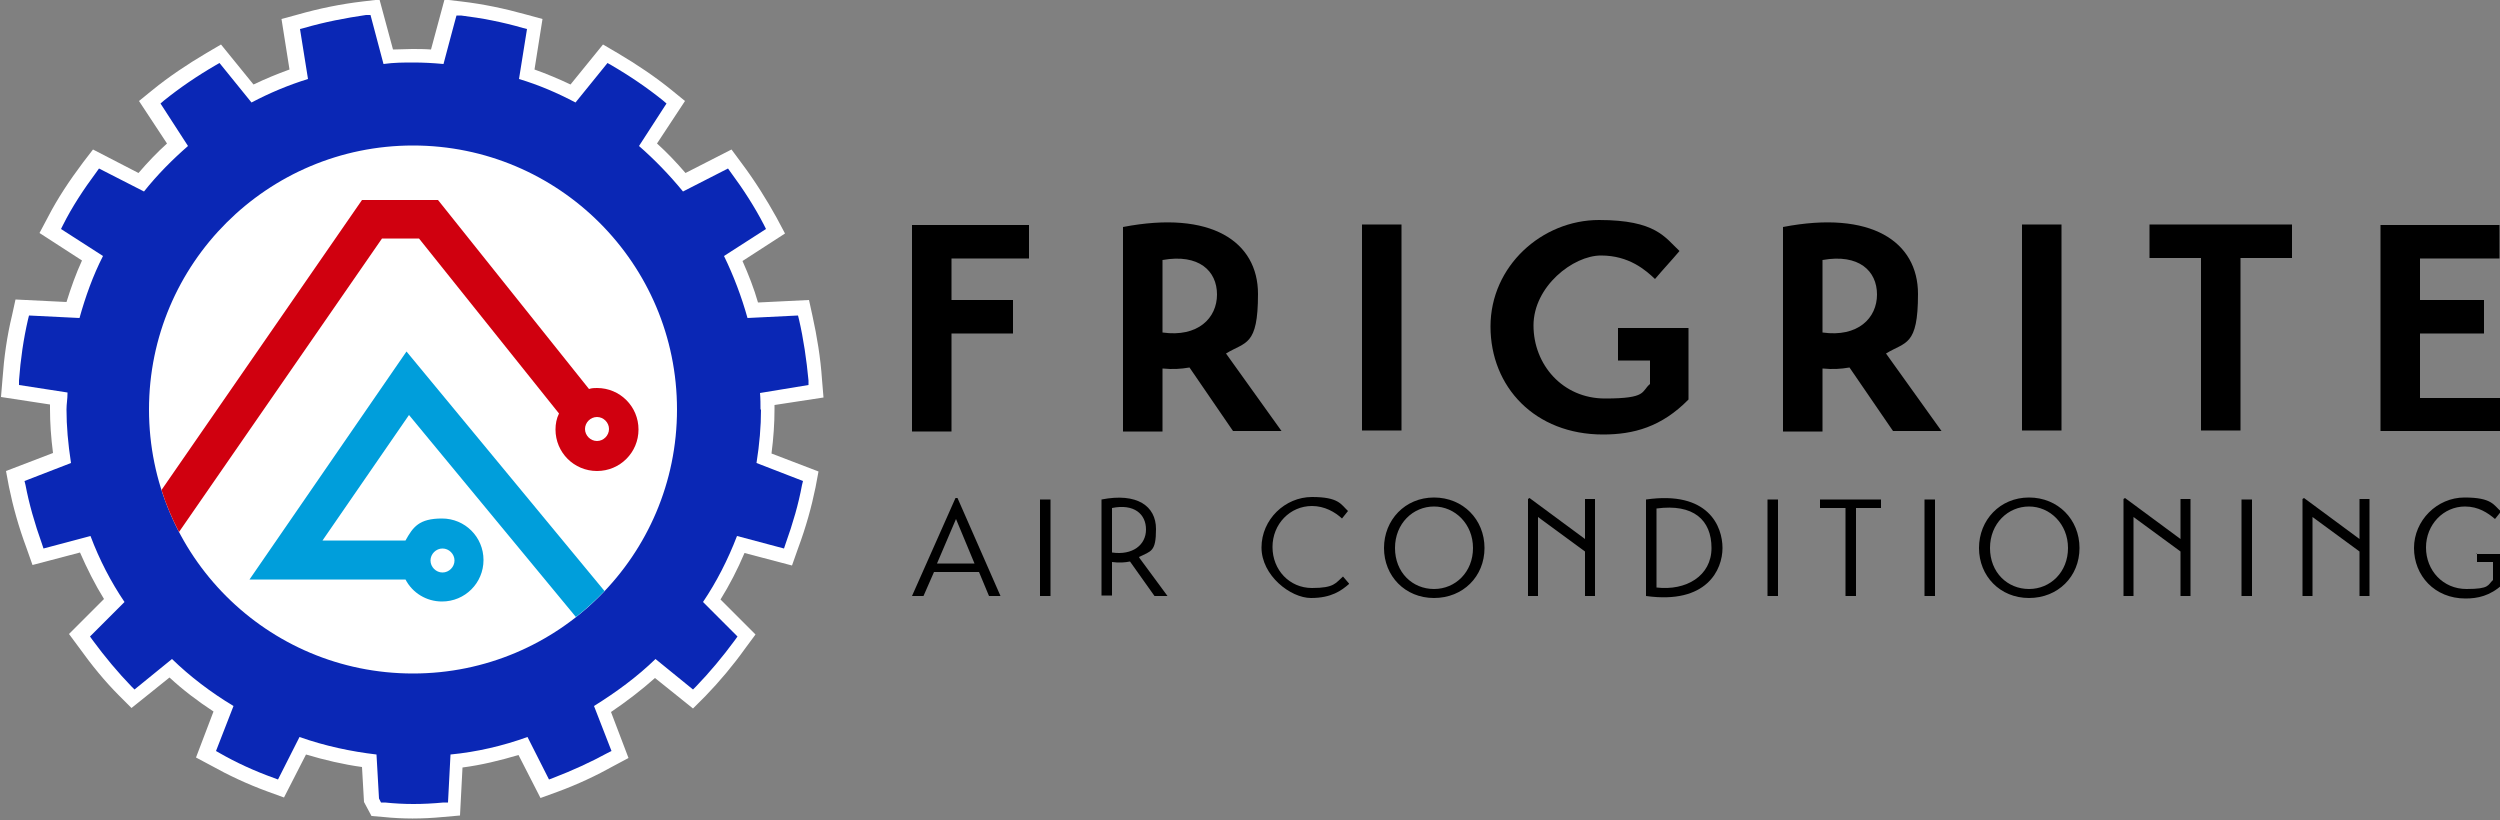
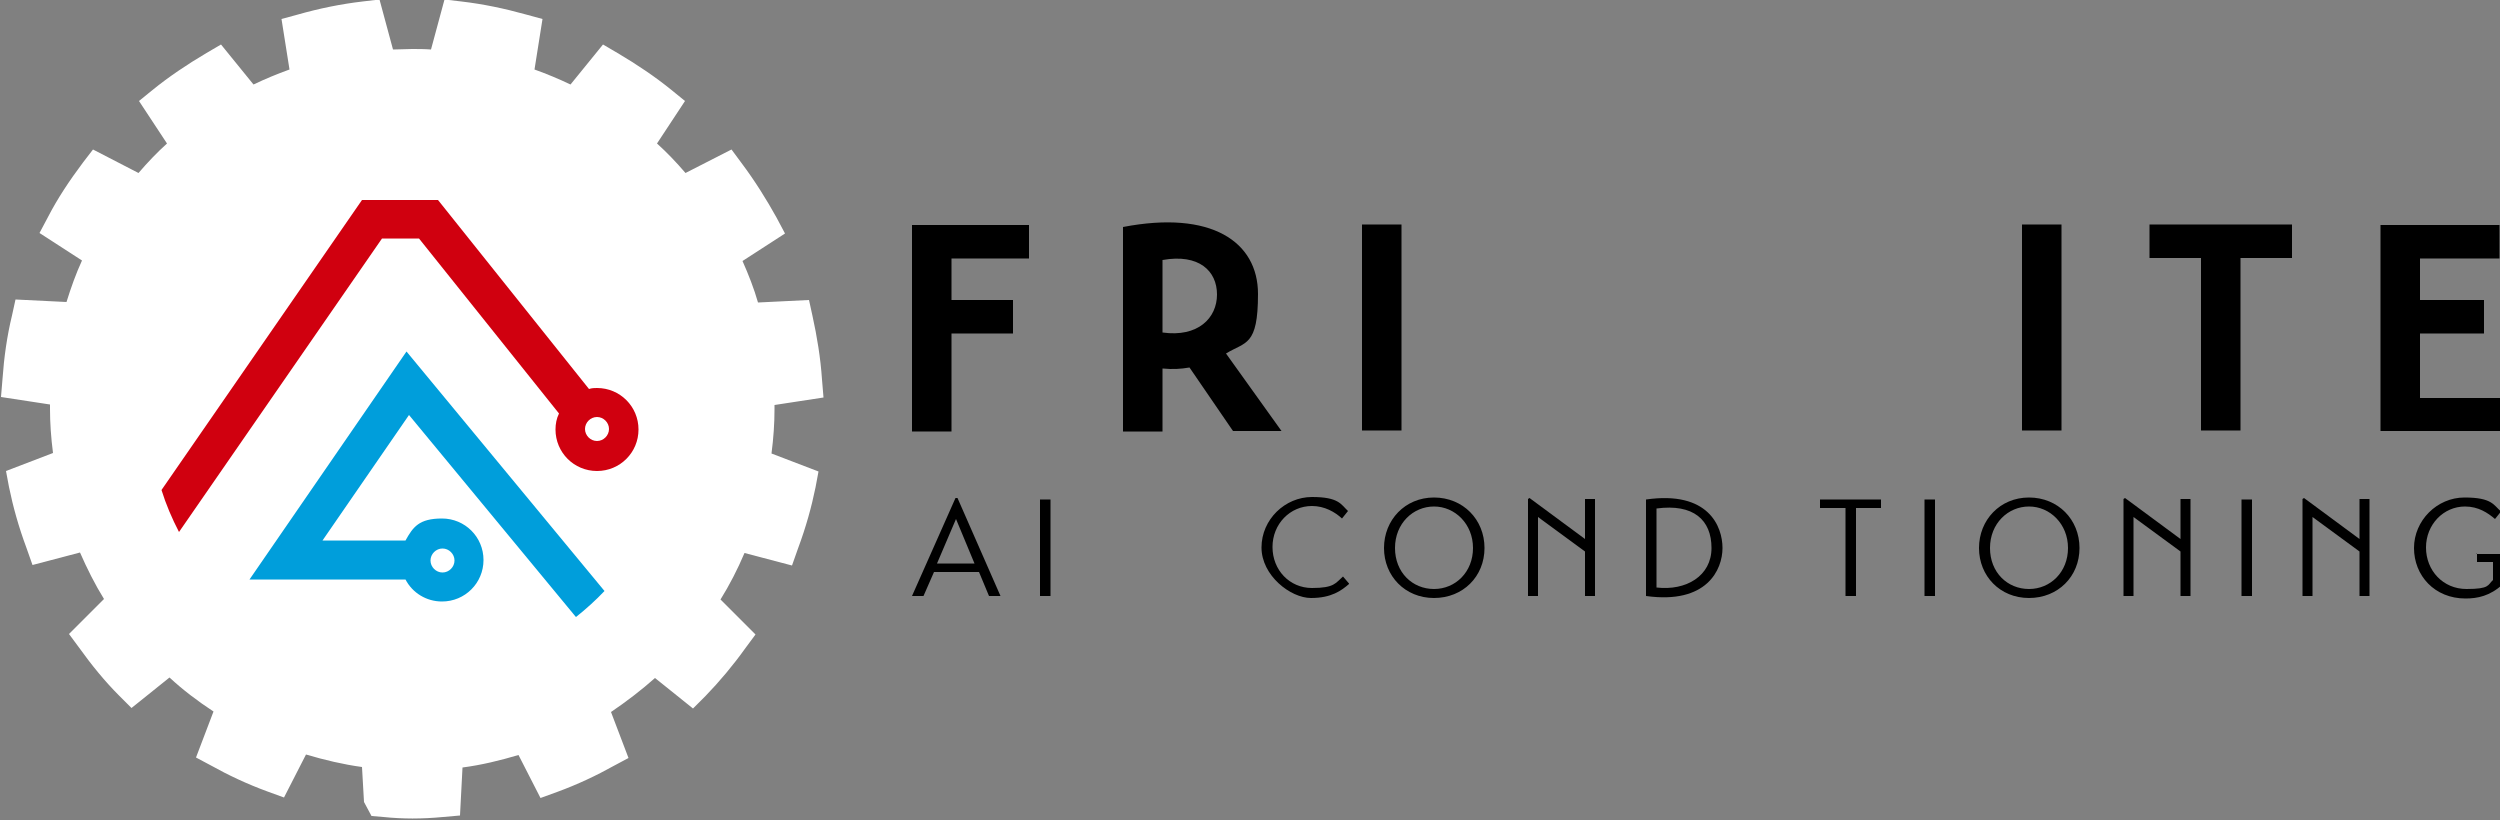
<svg xmlns="http://www.w3.org/2000/svg" version="1.1" viewBox="0 0 500 164">
  <rect x="0" y="0" width="500" height="164" fill="#808080" stroke="none" />
  <defs>
    <style>
      .cls-1 {
        fill: #009edb;
      }

      .cls-2 {
        fill: #d0000f;
      }

      .cls-3 {
        fill: #0a27b5;
      }

      .cls-4 {
        fill: #fff;
      }
    </style>
  </defs>
  <g>
    <g id="Layer_1">
      <g id="logo">
        <g id="logomark">
          <path class="cls-4" d="M82.6,163.7c-2,0-4-.1-5.9-.3l-2.4-.2-1.5-2.8-.4-7c-3.7-.5-7.5-1.4-11.2-2.5l-4.4,8.6-3.3-1.2c-4.1-1.5-7.9-3.3-11.3-5.2l-3-1.6,3.5-9.2c-3.2-2.1-6.1-4.3-8.8-6.8l-7.6,6.1-2.5-2.5c-2.8-2.8-5.5-6.1-8-9.6l-2-2.7,7-7c-1.8-2.9-3.4-6.1-4.8-9.3l-9.5,2.5-1.2-3.4c-1.6-4.3-2.7-8.3-3.5-12.2l-.6-3.2,9.4-3.6c-.4-3.1-.6-6-.6-8.8s0-.6,0-.9l-9.8-1.5.3-3.6c.3-4.3.9-8.6,1.9-12.7l.7-3.2,10.2.5c.9-2.9,1.9-5.7,3.1-8.3l-8.5-5.5,1.7-3.2c1.9-3.7,4.3-7.3,7-10.9l2-2.6,9.1,4.7c1.8-2.1,3.7-4.1,5.7-5.9l-5.6-8.5,2.7-2.2c3.2-2.6,6.9-5.1,10.8-7.4l2.9-1.7,6.5,8c2.3-1.1,4.7-2.1,7.2-3l-1.6-10.1,3.3-.9c4.2-1.2,8.6-2.1,12.9-2.6l3.4-.4,2.7,10c1.3,0,2.6-.1,3.8-.1s2.5,0,3.8.1l2.7-10,3.4.4c4.3.5,8.6,1.4,12.9,2.6l3.3.9-1.6,10.1c2.5.9,4.9,1.9,7.2,3l6.5-8,2.9,1.7c3.9,2.3,7.6,4.8,10.8,7.4l2.7,2.2-5.6,8.5c2,1.8,3.9,3.8,5.7,5.9l9.2-4.7,2,2.7c2.7,3.6,5,7.3,7,10.9l1.7,3.2-8.5,5.5c1.2,2.7,2.3,5.5,3.1,8.3l10.2-.5.7,3.2c.9,4.1,1.6,8.3,1.9,12.7l.3,3.6-9.8,1.5c0,.3,0,.6,0,.9,0,2.8-.2,5.7-.6,8.8l9.4,3.6-.6,3.2c-.8,3.9-1.9,7.9-3.5,12.2l-1.2,3.4-9.5-2.5c-1.4,3.3-3,6.4-4.8,9.3l7,7-2,2.7c-2.5,3.5-5.2,6.7-8,9.6l-2.5,2.5-7.6-6.1c-2.7,2.4-5.7,4.7-8.8,6.8l3.5,9.2-3,1.6c-3.4,1.9-7.2,3.7-11.3,5.2l-3.3,1.2-4.4-8.6c-3.7,1.1-7.4,2-11.2,2.5l-.5,9.6-3.4.3c-2.1.2-4.1.3-6.2.3Z" />
-           <path class="cls-3" d="M152.1,81.9c0-1.1,0-2.2-.1-3.3h0c0,0,9.7-1.6,9.7-1.6v-.9c-.4-4.2-1-8.3-1.9-12.2l-.2-.8-10.1.5c-1.2-4.3-2.8-8.5-4.7-12.4l8.4-5.4-.4-.8c-1.8-3.5-4.1-7.1-6.7-10.6l-.5-.7-9,4.6c-2.7-3.3-5.7-6.4-8.8-9.1l5.5-8.5-.7-.6c-3.1-2.5-6.6-4.9-10.4-7.1l-.7-.4-6.4,7.9c-3.6-1.9-7.3-3.5-11.3-4.7l1.6-10-.8-.2c-4.1-1.2-8.3-2-12.4-2.5h-.9c0-.1-2.6,9.7-2.6,9.7-2.1-.2-4.1-.3-6-.3s-3.9,0-6,.3l-2.6-9.8h-.9c-4.1.6-8.3,1.4-12.4,2.6l-.8.2,1.6,10c-3.9,1.2-7.7,2.8-11.3,4.7l-6.4-7.9-.7.4c-3.8,2.2-7.3,4.6-10.4,7.1l-.7.6,5.5,8.5c-3.1,2.7-6.1,5.7-8.8,9.1l-9-4.6-.5.7c-2.6,3.5-4.9,7-6.7,10.6l-.4.8,8.4,5.4c-2,3.9-3.5,8.1-4.7,12.4l-10.1-.5-.2.8c-.9,3.9-1.5,8-1.8,12.2v.9c0,0,9.7,1.5,9.7,1.5v.2c0,1.1-.2,2.1-.2,3.2,0,3.3.3,6.8.9,10.7l-9.3,3.6.2.8c.7,3.7,1.8,7.6,3.3,11.8l.3.9,9.4-2.5c1.8,4.8,4.1,9.2,6.8,13.2l-6.9,6.9.5.7c2.5,3.4,5.1,6.5,7.8,9.3l.6.6,7.5-6.1c3.6,3.5,7.8,6.7,12.3,9.4l-3.5,9,.7.4c3.3,1.9,7,3.6,10.9,5l.8.3,4.3-8.5c5.1,1.8,10.3,2.9,15.4,3.5l.5,8.8.4.8h.8c1.9.2,3.8.3,5.7.3s3.9-.1,6-.3h.9c0,0,.5-9.6.5-9.6,5.2-.5,10.4-1.7,15.4-3.5l4.3,8.5.8-.3c3.9-1.5,7.6-3.2,10.9-5l.8-.4-3.5-9c4.5-2.8,8.7-5.9,12.3-9.4l7.5,6.1.6-.6c2.7-2.8,5.3-5.9,7.8-9.3l.5-.7-6.9-6.9c2.7-4,5-8.5,6.8-13.2l9.4,2.5.3-.9c1.5-4.2,2.6-8,3.3-11.8l.2-.8-9.3-3.6c.6-3.8.9-7.3.9-10.7ZM82.6,134.7c-29.2,0-52.8-23.6-52.8-52.8s23.7-52.8,52.8-52.8,52.8,23.6,52.8,52.8-23.7,52.8-52.8,52.8Z" />
          <path class="cls-1" d="M115.2,123.4c2-1.6,3.9-3.3,5.7-5.2l-39.6-47.9-31.4,45.6h31.2c1.4,2.7,4.2,4.4,7.3,4.4,4.6,0,8.3-3.7,8.3-8.3s-3.7-8.3-8.3-8.3-5.8,1.7-7.3,4.4h-16.6l17.3-25.1,33.3,40.3ZM88.5,109.7c1.3,0,2.4,1.1,2.4,2.4s-1.1,2.4-2.4,2.4-2.4-1.1-2.4-2.4,1.1-2.4,2.4-2.4Z" />
          <path class="cls-2" d="M119.4,77.6c-.5,0-1,0-1.6.2l-30.2-37.8h-15.2l-40.1,58c.9,2.9,2.1,5.7,3.5,8.4l40.6-58.7h7.4l28,35c-.5,1-.7,2.1-.7,3.2,0,4.6,3.7,8.3,8.3,8.3s8.3-3.7,8.3-8.3-3.7-8.3-8.3-8.3ZM119.4,88.2c-1.3,0-2.4-1.1-2.4-2.4s1.1-2.4,2.4-2.4,2.4,1.1,2.4,2.4-1.1,2.4-2.4,2.4Z" />
        </g>
        <g id="text">
          <g id="name">
            <path d="M182.4,86.2v-41.2h23.4v6.7h-15.5v8.3h12.3v6.7h-12.3v19.6h-7.9Z" />
-             <path d="M245.2,70.7l11.1,15.5h-9.7l-8.7-12.7c-1.8.3-3.3.4-5.4.2v12.6h-7.9v-40.9c17.6-3.4,27,2.9,27,13.4s-2.5,9.5-6.4,11.9ZM232.5,66.5c7.1,1,10.9-2.9,10.9-7.6s-3.6-8.2-10.9-6.9v14.6Z" />
+             <path d="M245.2,70.7l11.1,15.5h-9.7l-8.7-12.7c-1.8.3-3.3.4-5.4.2v12.6h-7.9v-40.9c17.6-3.4,27,2.9,27,13.4s-2.5,9.5-6.4,11.9ZM232.5,66.5c7.1,1,10.9-2.9,10.9-7.6s-3.6-8.2-10.9-6.9Z" />
            <path d="M272.4,44.9h7.9v41.2h-7.9v-41.2Z" />
-             <path d="M323.6,65.6h14.1v14.3c-5.4,5.5-11,7-17.1,7-13.6,0-22.5-9.5-22.5-21.6s10.3-21.3,21.7-21.3,13.2,3.5,16.1,6.2c-1.6,1.9-3.3,3.7-4.9,5.6-1.9-1.8-5.2-4.7-10.8-4.7s-13.5,6.2-13.5,14,5.8,14.6,14.3,14.6,7.2-1.4,9-2.9v-4.7h-6.4v-6.6Z" />
-             <path d="M377.2,70.7l11.1,15.5h-9.7l-8.7-12.7c-1.8.3-3.3.4-5.4.2v12.6h-7.9v-40.9c17.6-3.4,27,2.9,27,13.4s-2.5,9.5-6.4,11.9ZM364.5,66.5c7.1,1,10.9-2.9,10.9-7.6s-3.6-8.2-10.9-6.9v14.6Z" />
            <path d="M404.4,44.9h7.9v41.2h-7.9v-41.2Z" />
            <path d="M458.4,51.6h-10.3v34.5h-7.9v-34.5h-10.3v-6.7h28.5v6.7Z" />
            <path d="M500.5,79.5v6.7h-24.4v-41.2h23.8v6.7h-15.9v8.3h12.8v6.7h-12.8v12.9h16.5Z" />
          </g>
          <g id="subtext">
            <path d="M182.4,119.2l8.7-19.6h.4l8.6,19.6h-2.3l-2-4.8h-9l-2.1,4.8h-2.3ZM187.4,112.7h7.5l-3.7-8.9-3.8,8.9Z" />
            <path d="M208,99.9h2.1v19.3h-2.1v-19.3Z" />
-             <path d="M227.9,111.6l5.6,7.6h-2.6l-4.9-6.9c-1,.2-2.2.3-3.6.1v6.7h-2.1v-19.2c7.1-1.4,10.9,1.3,10.9,5.9s-1,4.4-3.4,5.6ZM222.4,110.5c4.1.6,6.8-1.5,6.8-4.6s-2.4-5.2-6.8-4.3v8.9Z" />
            <path d="M269.8,116.8c-1.5,1.3-3.5,2.8-7.6,2.8s-9.9-4.5-9.9-10.1,4.7-10.1,10.1-10.1,5.8,1.5,7.2,2.8l-1.2,1.5c-1.4-1.3-3.5-2.5-6-2.5-4.4,0-7.9,3.6-7.9,8.2s3.4,8.2,7.9,8.2,4.7-1,6.2-2.3l1.2,1.4Z" />
            <path d="M286.8,99.5c5.8,0,10.1,4.4,10.1,10.1s-4.3,10-10.1,10-10-4.4-10-10,4.2-10.1,10-10.1ZM286.8,117.8c4.3,0,7.8-3.4,7.8-8.2s-3.6-8.3-7.8-8.3-7.8,3.4-7.8,8.3,3.5,8.2,7.8,8.2Z" />
            <path d="M319,99.9v19.3h-2v-8.9l-9.4-6.9v15.8h-2v-19.4l.3-.2,11.1,8.2v-8h2Z" />
            <path d="M329.2,99.9c12.5-1.8,15.3,5.4,15.3,9.7s-3.1,11.3-15.3,9.6v-19.3ZM331.3,117.5c5.9.7,11-2.3,11-7.9s-3.6-8.9-11-7.9v15.8Z" />
-             <path d="M353.5,99.9h2.1v19.3h-2.1v-19.3Z" />
            <path d="M376.3,101.6h-5.1v17.6h-2.1v-17.6h-5.1v-1.7h12.2v1.7Z" />
            <path d="M384.9,99.9h2.1v19.3h-2.1v-19.3Z" />
            <path d="M405.8,99.5c5.8,0,10.1,4.4,10.1,10.1s-4.3,10-10.1,10-10-4.4-10-10,4.2-10.1,10-10.1ZM405.8,117.8c4.3,0,7.8-3.4,7.8-8.2s-3.6-8.3-7.8-8.3-7.8,3.4-7.8,8.3,3.5,8.2,7.8,8.2Z" />
            <path d="M438.1,99.9v19.3h-2v-8.9l-9.4-6.9v15.8h-2v-19.4l.3-.2,11.1,8.2v-8h2Z" />
            <path d="M448.3,99.9h2.1v19.3h-2.1v-19.3Z" />
            <path d="M473.9,99.9v19.3h-2v-8.9l-9.4-6.9v15.8h-2v-19.4l.3-.2,11.1,8.2v-8h2Z" />
            <path d="M495.2,110.8h5.3v6.1c-2.5,2.3-5,2.8-7.4,2.8-6.2,0-10.3-4.6-10.3-10.1s4.6-10.1,10.1-10.1,5.8,1.5,7.3,2.8c-.4.5-.8,1-1.2,1.5-1.4-1.2-3.3-2.5-6-2.5-4.3,0-7.8,3.6-7.8,8.2s3.4,8.3,8.1,8.3,4.2-.8,5.3-1.8v-3.6h-3.2v-1.7Z" />
          </g>
        </g>
      </g>
    </g>
  </g>
</svg>